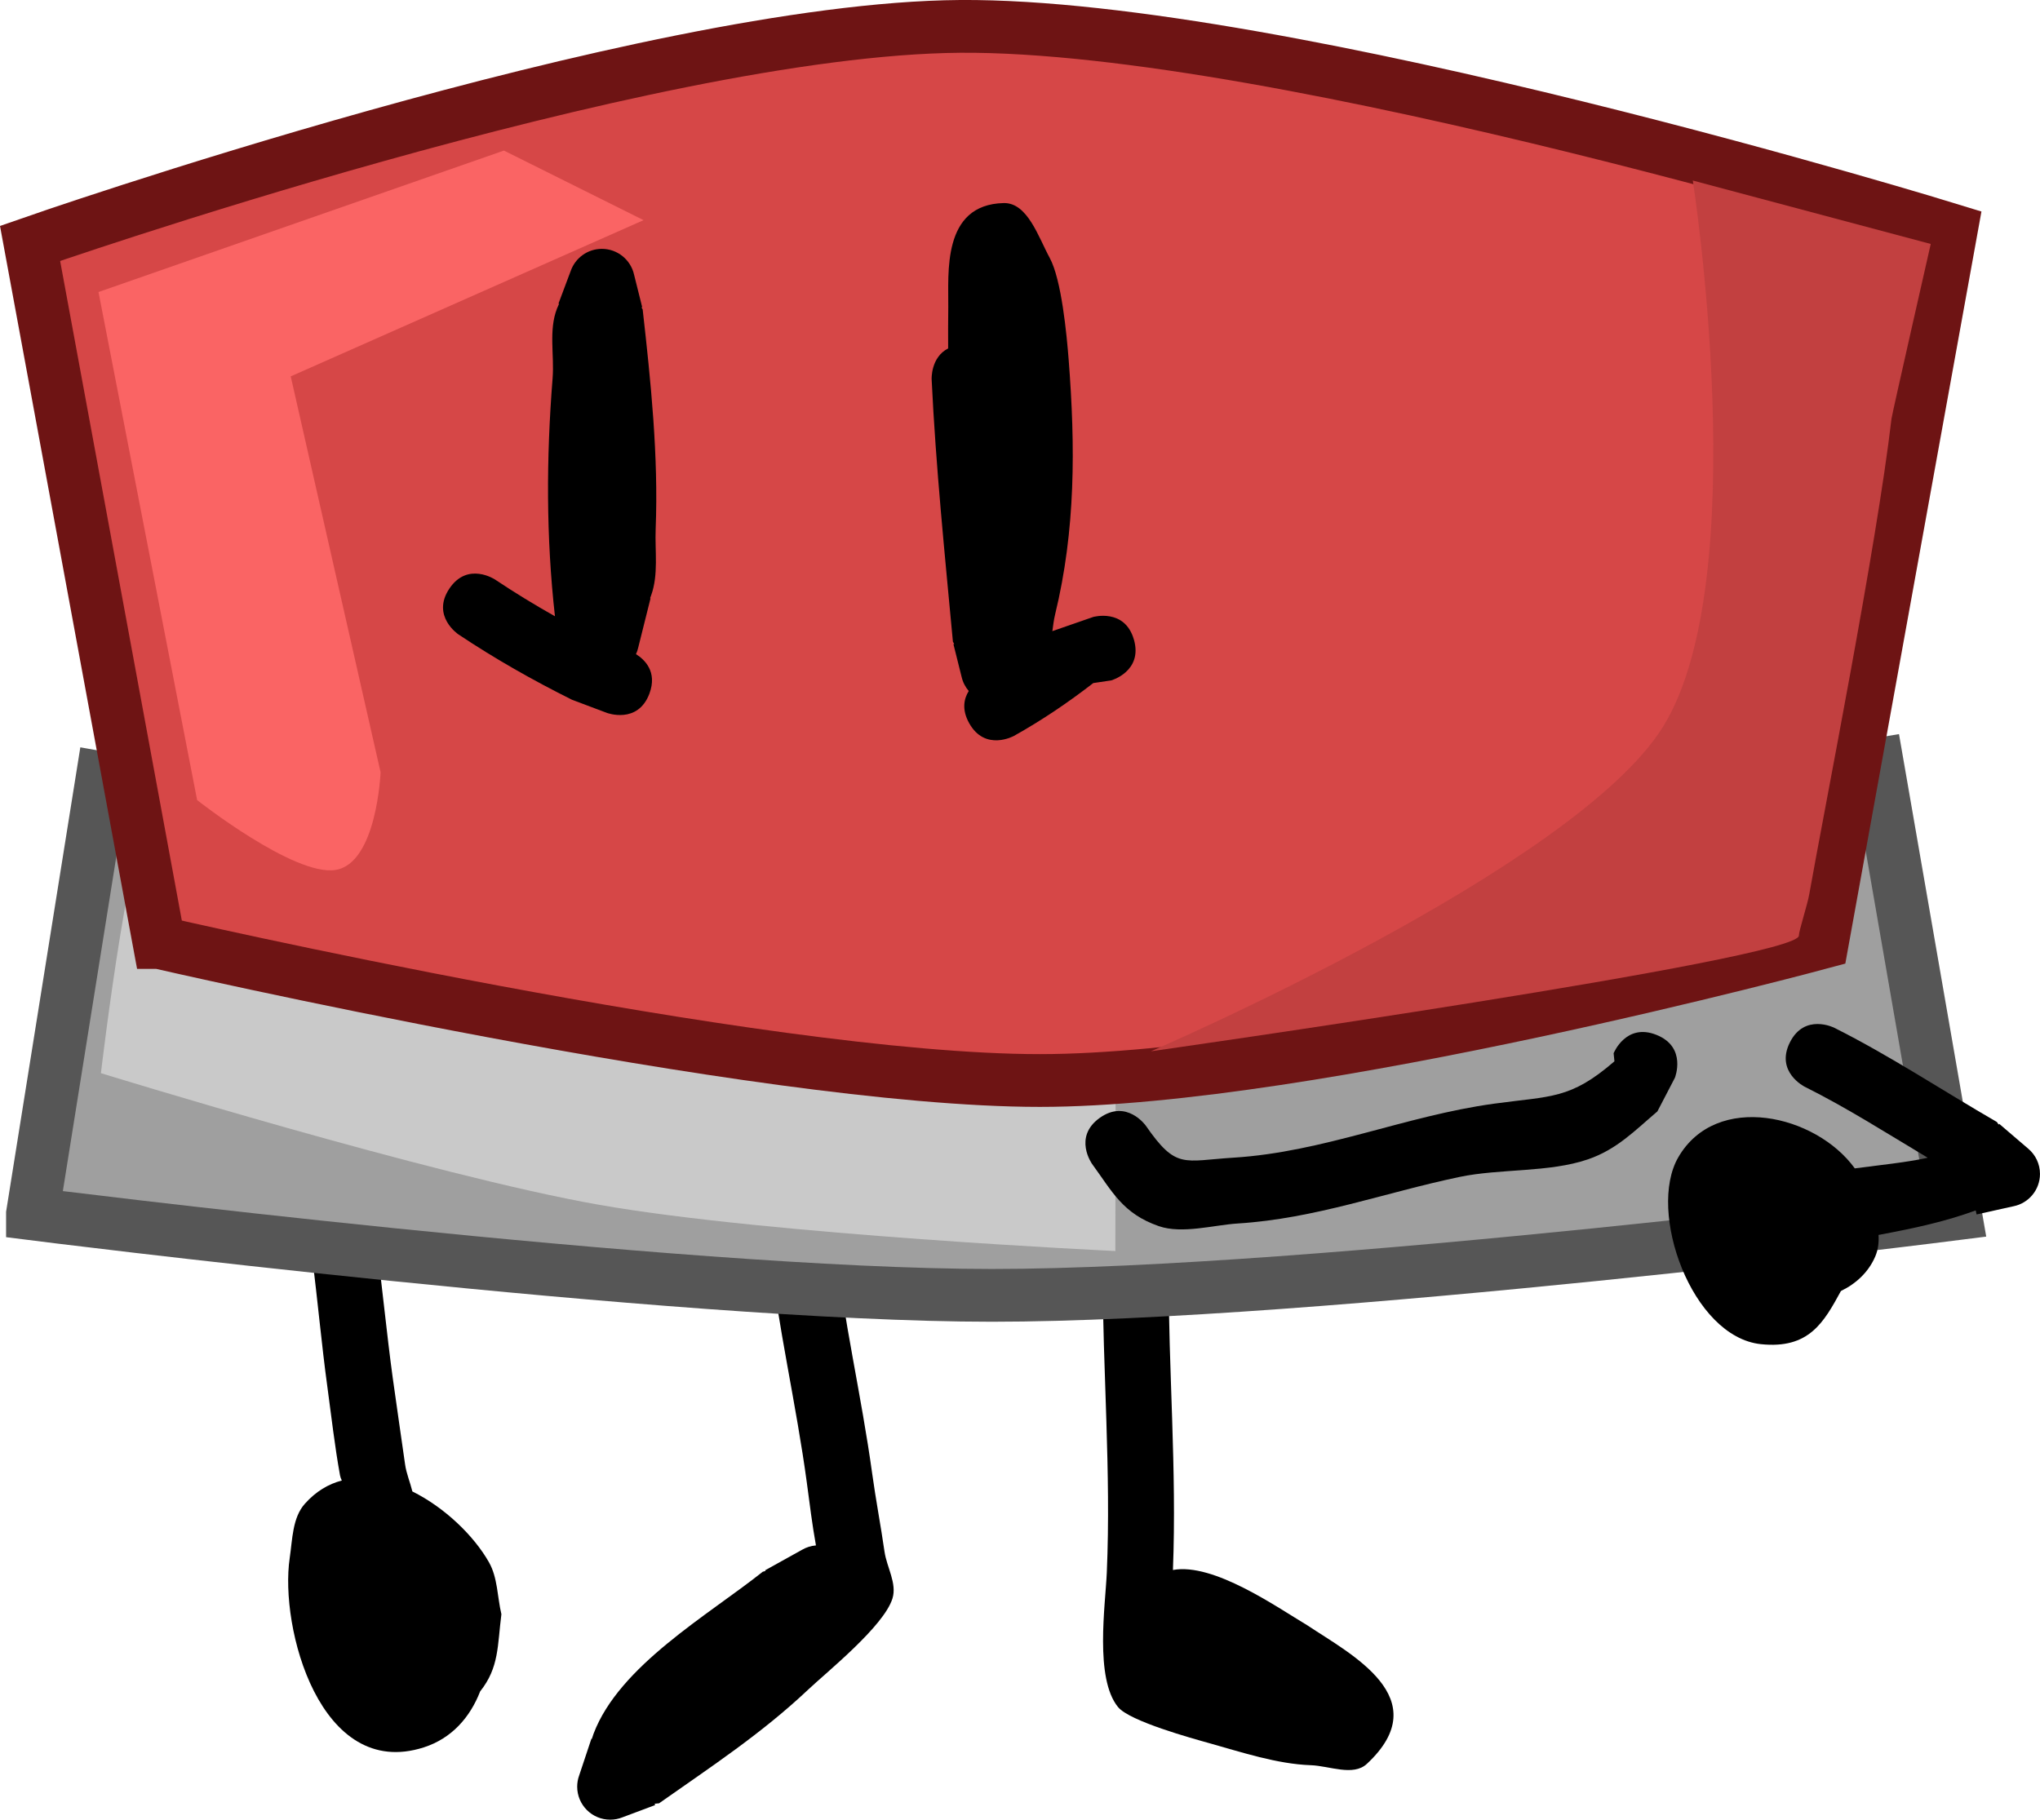
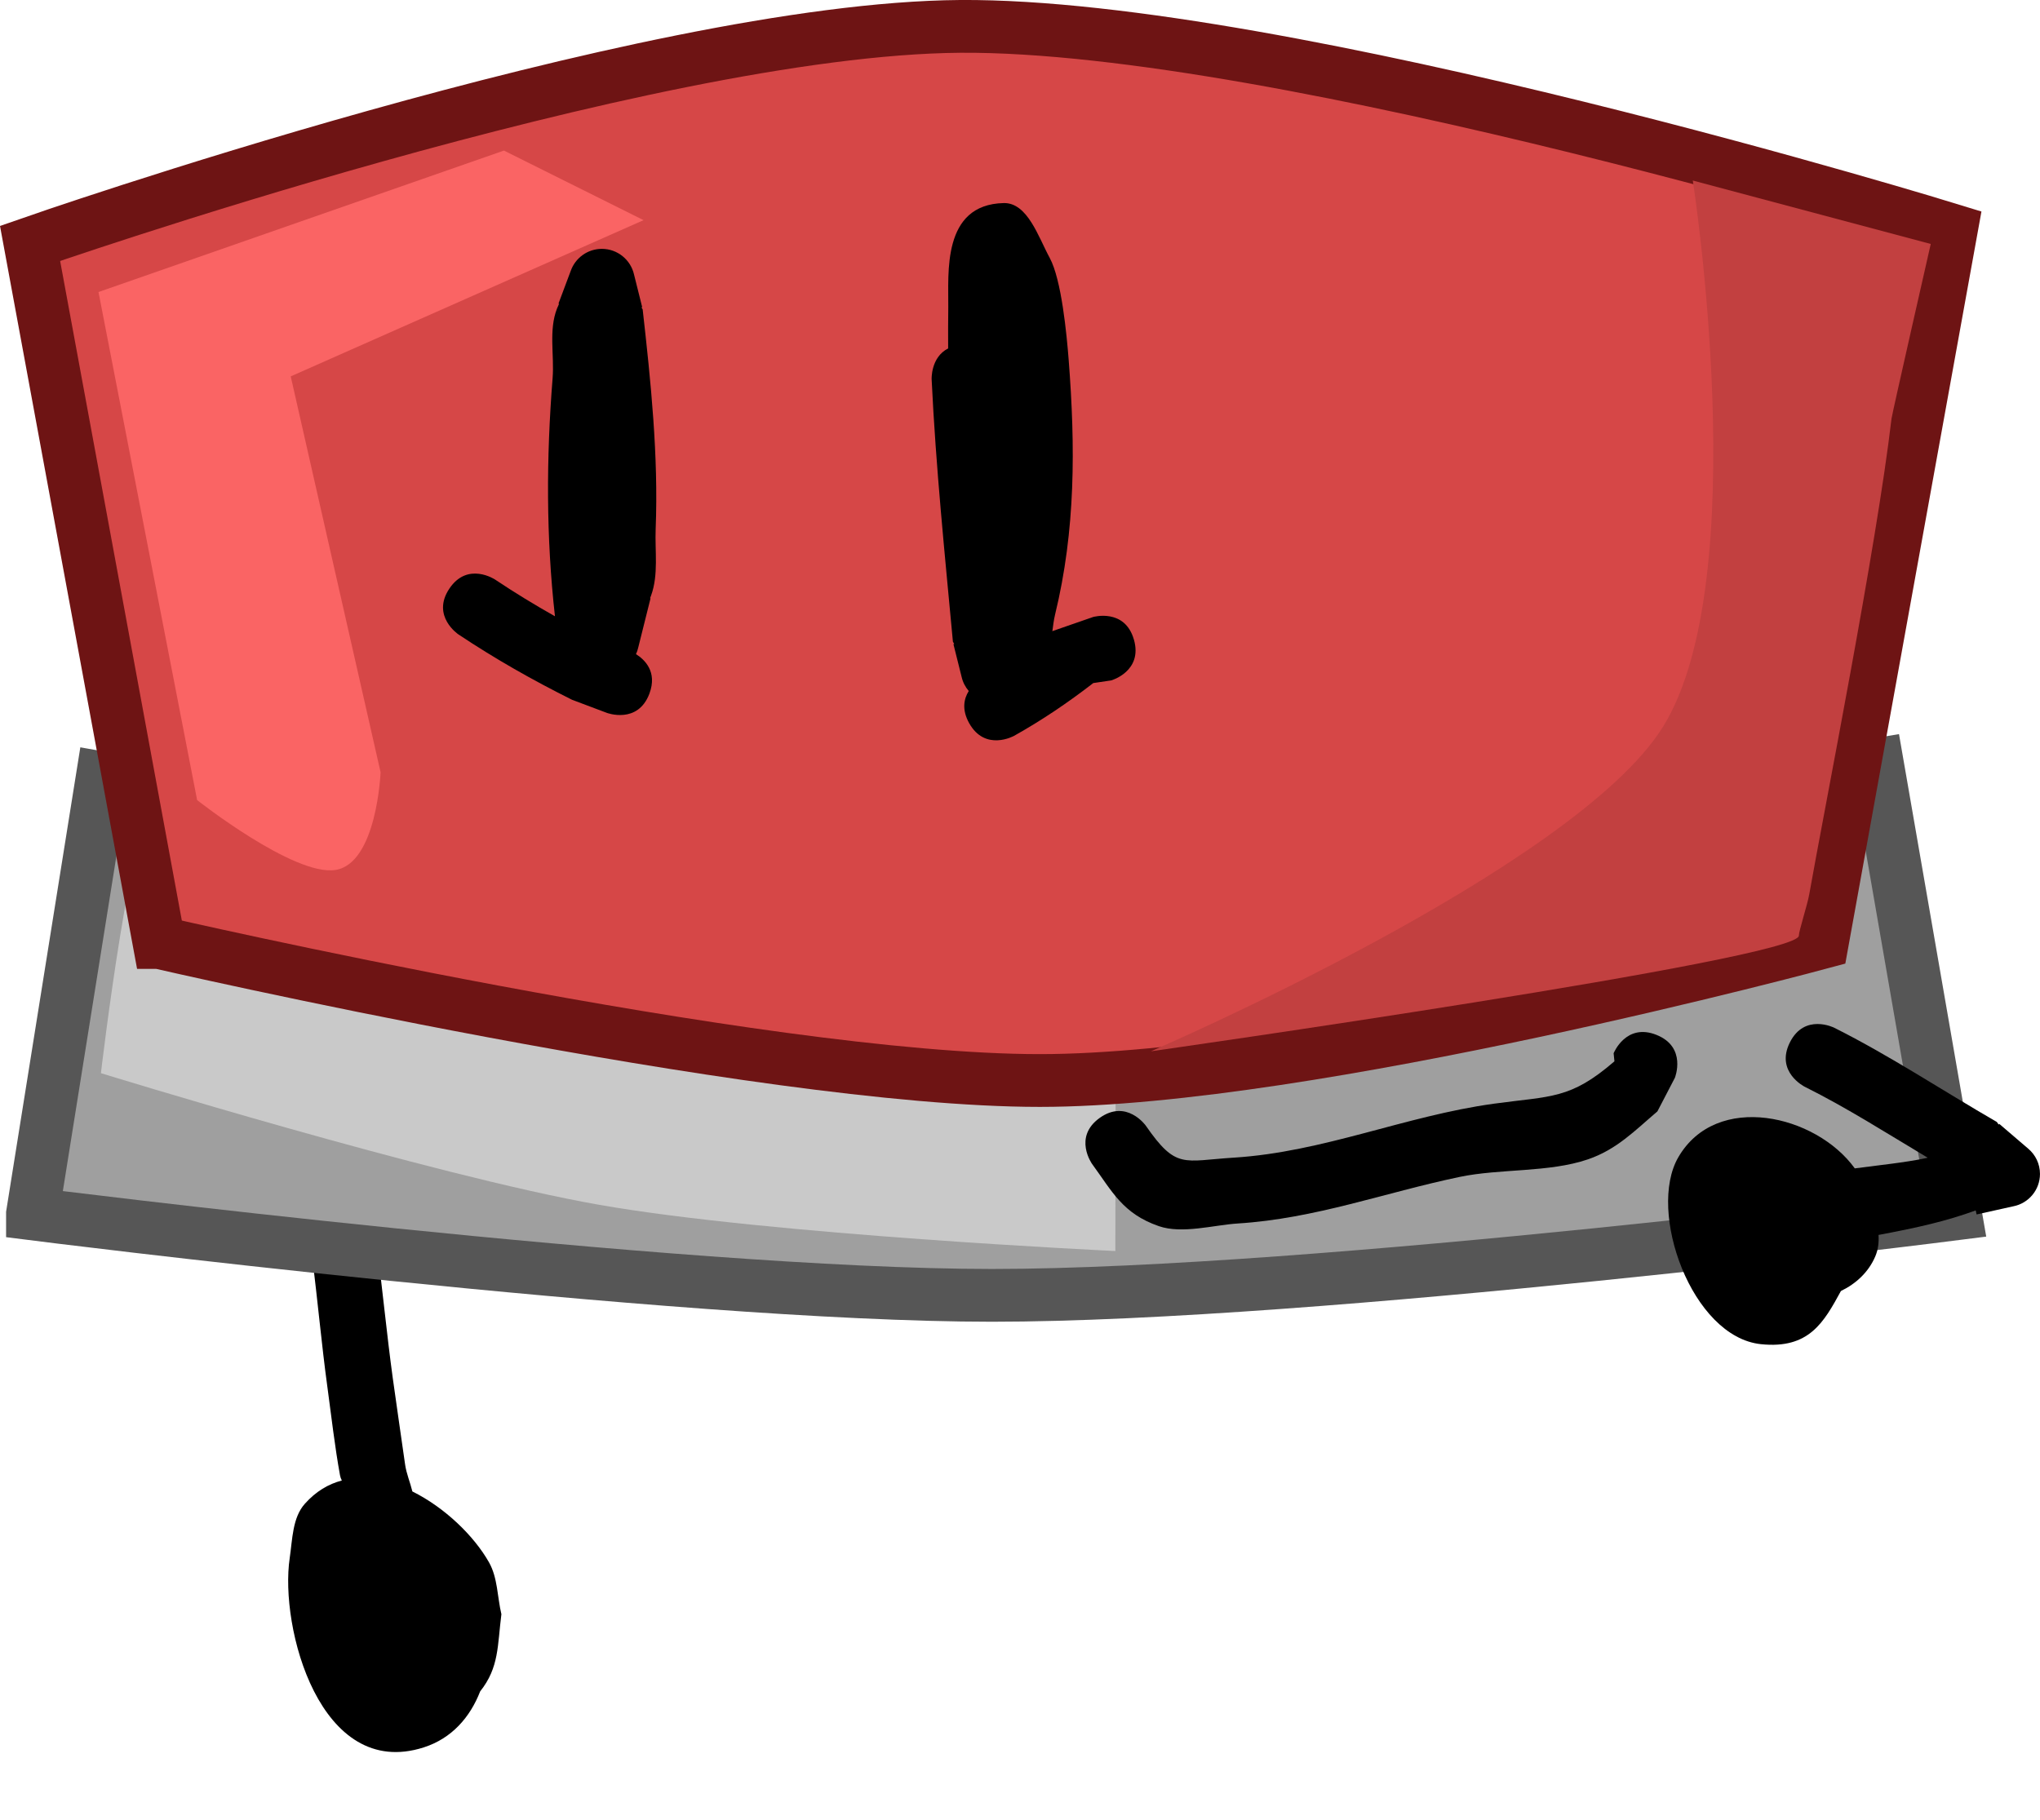
<svg xmlns="http://www.w3.org/2000/svg" version="1.1" width="154.587" height="137.927" viewBox="0,0,154.587,137.927">
  <g transform="translate(-164.769,-129.908)">
    <g data-paper-data="{&quot;isPaintingLayer&quot;:true}" fill-rule="nonzero" stroke-linecap="butt" stroke-linejoin="miter" stroke-miterlimit="10" stroke-dasharray="" stroke-dashoffset="0" style="mix-blend-mode: normal">
-       <path d="M225.911,242.304c-0.799,-5.919 -2.179,-11.765 -2.853,-17.767c0,0 -0.276,-2.485 2.209,-2.761c2.485,-0.276 2.761,2.209 2.761,2.209c0.654,5.96 2.025,11.74 2.834,17.621c0.272,1.976 0.65,3.936 0.933,5.911c0.17,1.19 0.959,2.409 0.602,3.557c-0.656,2.107 -4.96,5.557 -6.392,6.91c-3.518,3.322 -7.356,5.841 -11.293,8.612l-0.336,0.033l0.038,0.101l-2.474,0.928c-0.288,0.116 -0.602,0.179 -0.932,0.179c-1.381,0 -2.5,-1.119 -2.5,-2.5c0,-0.297 0.052,-0.582 0.147,-0.846l0.929,-2.788l0.033,0.011c0.039,-0.132 0.083,-0.264 0.132,-0.394c1.95,-5.161 8.693,-8.988 12.821,-12.277l0.207,-0.058l-0.029,-0.051l2.804,-1.558c0.313,-0.182 0.668,-0.297 1.048,-0.328c-0.285,-1.571 -0.476,-3.16 -0.689,-4.742z" fill="#000000" stroke="none" stroke-width="0.5" />
-       <path d="M253.651,248.911c3.074,-0.566 7.853,2.801 10.197,4.201c3.247,2.17 9.845,5.515 4.5,10.494c-1.037,0.966 -2.834,0.151 -4.251,0.102c-2.553,-0.088 -5.272,-0.994 -7.638,-1.655c-1.371,-0.383 -6.092,-1.68 -6.968,-2.752c-1.784,-2.182 -0.958,-7.726 -0.851,-10.193c0.33,-7.652 -0.31,-15.32 -0.319,-22.952c0,0 0,-2.5 2.5,-2.5c2.5,0 2.5,2.5 2.5,2.5c-0.01,7.565 0.628,15.168 0.331,22.755z" fill="#000000" stroke="none" stroke-width="0.5" />
      <path d="M196.017,242.957c2.47,1.227 4.682,3.381 5.809,5.377c0.662,1.173 0.625,2.619 0.938,3.929c-0.305,2.377 -0.164,4.036 -1.609,5.849c-0.761,1.961 -2.152,3.565 -4.276,4.246c-7.862,2.52 -10.938,-9.101 -10.156,-14.358c0.209,-1.407 0.2,-3.048 1.147,-4.109c0.835,-0.938 1.79,-1.499 2.802,-1.762c-0.063,-0.127 -0.113,-0.256 -0.137,-0.389c-0.403,-2.221 -0.653,-4.467 -0.958,-6.703c-0.889,-6.515 -1.163,-13.217 -3.079,-19.537c0,0 -0.718,-2.395 1.676,-3.113c2.395,-0.718 3.113,1.676 3.113,1.676c1.959,6.59 2.316,13.492 3.241,20.275c0.299,2.191 0.631,4.377 0.937,6.567c0.096,0.69 0.388,1.371 0.553,2.053z" fill="#000000" stroke="none" stroke-width="0.5" />
      <path d="M167.23,221.92l5.279,-33.036c0,0 40.313,7.27 59.71,7.27c25.519,0 74.822,-8.299 74.822,-8.299l5.912,34.066c0,0 -48.454,6.173 -73.017,6.173c-23.997,0 -72.706,-6.173 -72.706,-6.173z" data-paper-data="{&quot;index&quot;:null}" fill="#9f9f9f" stroke="#565656" stroke-width="4" />
      <path d="M172.417,211.251c0,0 2.463,-21.017 4.29,-20.37c6.056,2.144 24.516,11.412 32.376,12.791c13.461,2.361 40.237,2.545 40.237,2.545l-0.033,18.517c0,0 -26.131,-1.226 -39.089,-3.499c-12.659,-2.22 -37.782,-9.983 -37.782,-9.983z" data-paper-data="{&quot;index&quot;:null}" fill="#c9c9c9" stroke="none" stroke-width="0" />
      <path d="M176.821,201.346l-9.774,-52.988c0,0 46.528,-16.28 70.486,-16.45c24.556,-0.174 75.102,15.421 75.102,15.421l-9.774,54.017c0,0 -38.764,10.463 -59.294,10.463c-21.444,0 -66.745,-10.463 -66.745,-10.463z" data-paper-data="{&quot;index&quot;:null}" fill="#d64747" stroke="#6e1414" stroke-width="4" />
      <path d="M179.707,190.554l-7.474,-38.511l30.723,-10.722l10.581,5.274l-26.737,11.842l6.809,30.008c0,0 -0.28,6.929 -3.43,7.407c-3.149,0.478 -10.471,-5.298 -10.471,-5.298z" data-paper-data="{&quot;index&quot;:null}" fill="#fa6464" stroke="none" stroke-width="0" />
      <path d="M251.986,209.593c0,0 32.09,-13.808 38.795,-24.586c6.972,-11.206 2.266,-41.415 2.266,-41.415l18.03,4.808c0,0 -2.932,12.885 -2.974,13.247c-1.135,9.737 -5.089,29.567 -6.233,36.049c-0.144,0.815 -0.787,2.776 -0.787,3.133c0,1.784 -49.097,8.765 -49.097,8.765z" data-paper-data="{&quot;index&quot;:null}" fill="#c24040" stroke="none" stroke-width="0" />
      <path d="M213.981,182.482c-0.878,2.341 -3.219,1.463 -3.219,1.463l-2.649,-0.997c-3.006,-1.5 -5.805,-3.088 -8.603,-4.951c0,0 -2.08,-1.387 -0.693,-3.467c1.387,-2.08 3.467,-0.693 3.467,-0.693c1.501,1.002 3,1.918 4.538,2.783c-0.675,-6.018 -0.659,-11.986 -0.179,-18.033c0.14,-1.767 -0.311,-3.657 0.34,-5.306c0.046,-0.117 0.096,-0.231 0.15,-0.343l-0.045,-0.017l0.927,-2.473c0.34,-0.976 1.269,-1.677 2.361,-1.677c1.19,0 2.185,0.831 2.438,1.944l0.619,2.477l-0.061,0.015l0.096,0.149c0.619,5.477 1.203,11.124 0.986,16.64c-0.066,1.684 0.228,3.459 -0.345,5.044c-0.025,0.07 -0.052,0.14 -0.079,0.21l0.035,0.009l-0.935,3.741c-0.039,0.172 -0.095,0.336 -0.168,0.492c0.631,0.393 1.645,1.318 1.018,2.989z" fill="#000000" stroke="none" stroke-width="0.5" />
      <path d="M250.696,178.39c0.687,2.404 -1.717,3.091 -1.717,3.091l-1.364,0.202c-1.903,1.474 -3.907,2.83 -6.008,4.004c0,0 -2.185,1.214 -3.4,-0.971c-0.576,-1.038 -0.387,-1.856 -0.028,-2.43c-0.26,-0.303 -0.449,-0.669 -0.541,-1.072l-0.619,-2.477l0.06,-0.015l-0.1,-0.174c-0.616,-6.637 -1.294,-13.223 -1.612,-19.889c0,0 -0.079,-1.665 1.251,-2.34c-0.007,-1.041 -0.002,-2.09 0.01,-3.15c0.029,-2.513 -0.505,-7.758 4.198,-7.869c1.809,-0.042 2.626,2.568 3.49,4.158c0.892,1.641 1.286,5.799 1.436,7.736c0.509,6.564 0.53,12.894 -1.034,19.309c-0.098,0.403 -0.144,0.833 -0.204,1.257c0.01,-0.008 0.02,-0.016 0.03,-0.023l3.06,-1.062c0,0 2.404,-0.687 3.091,1.717z" fill="#000000" stroke="none" stroke-width="0.5" />
      <path d="M290.296,208.352c2.321,0.928 1.393,3.25 1.393,3.25l-1.326,2.549c-1.699,1.446 -3.073,2.885 -5.26,3.633c-2.968,1.015 -6.65,0.688 -9.742,1.336c-5.715,1.198 -10.906,3.156 -16.802,3.527c-1.798,0.113 -4.211,0.812 -5.974,0.202c-2.74,-0.949 -3.527,-2.617 -5.063,-4.719c0,0 -1.453,-2.034 0.581,-3.487c2.034,-1.453 3.487,0.581 3.487,0.581c2.313,3.342 2.837,2.671 6.657,2.433c6.827,-0.424 12.985,-3.164 19.724,-4.09c4.362,-0.599 5.785,-0.315 9.137,-3.213l-0.062,-0.61c0,0 0.928,-2.321 3.25,-1.393z" fill="#000000" stroke="none" stroke-width="0.5" />
      <path d="M307.121,223.515c0.035,0.567 -0.029,1.121 -0.252,1.638c-0.514,1.192 -1.457,2.059 -2.599,2.612c-1.287,2.352 -2.4,4.414 -6.066,4.029c-5.239,-0.55 -8.63,-10.06 -6.261,-14.159c2.886,-4.994 10.434,-3.244 13.379,0.835c1.889,-0.251 3.77,-0.439 5.33,-0.764c0.065,-0.013 0.129,-0.029 0.193,-0.045c-3.084,-1.843 -6.115,-3.782 -9.326,-5.383c0,0 -2.236,-1.118 -1.118,-3.354c1.118,-2.236 3.354,-1.118 3.354,-1.118c4.242,2.126 8.216,4.771 12.329,7.144l0.14,0.2l0.046,-0.054l2.199,1.885c0.542,0.459 0.885,1.143 0.885,1.909c0,1.212 -0.862,2.222 -2.006,2.451l-2.796,0.621l-0.068,-0.305c-2.243,0.817 -4.408,1.306 -7.366,1.859z" fill="#000000" stroke="none" stroke-width="0.5" />
    </g>
  </g>
</svg>